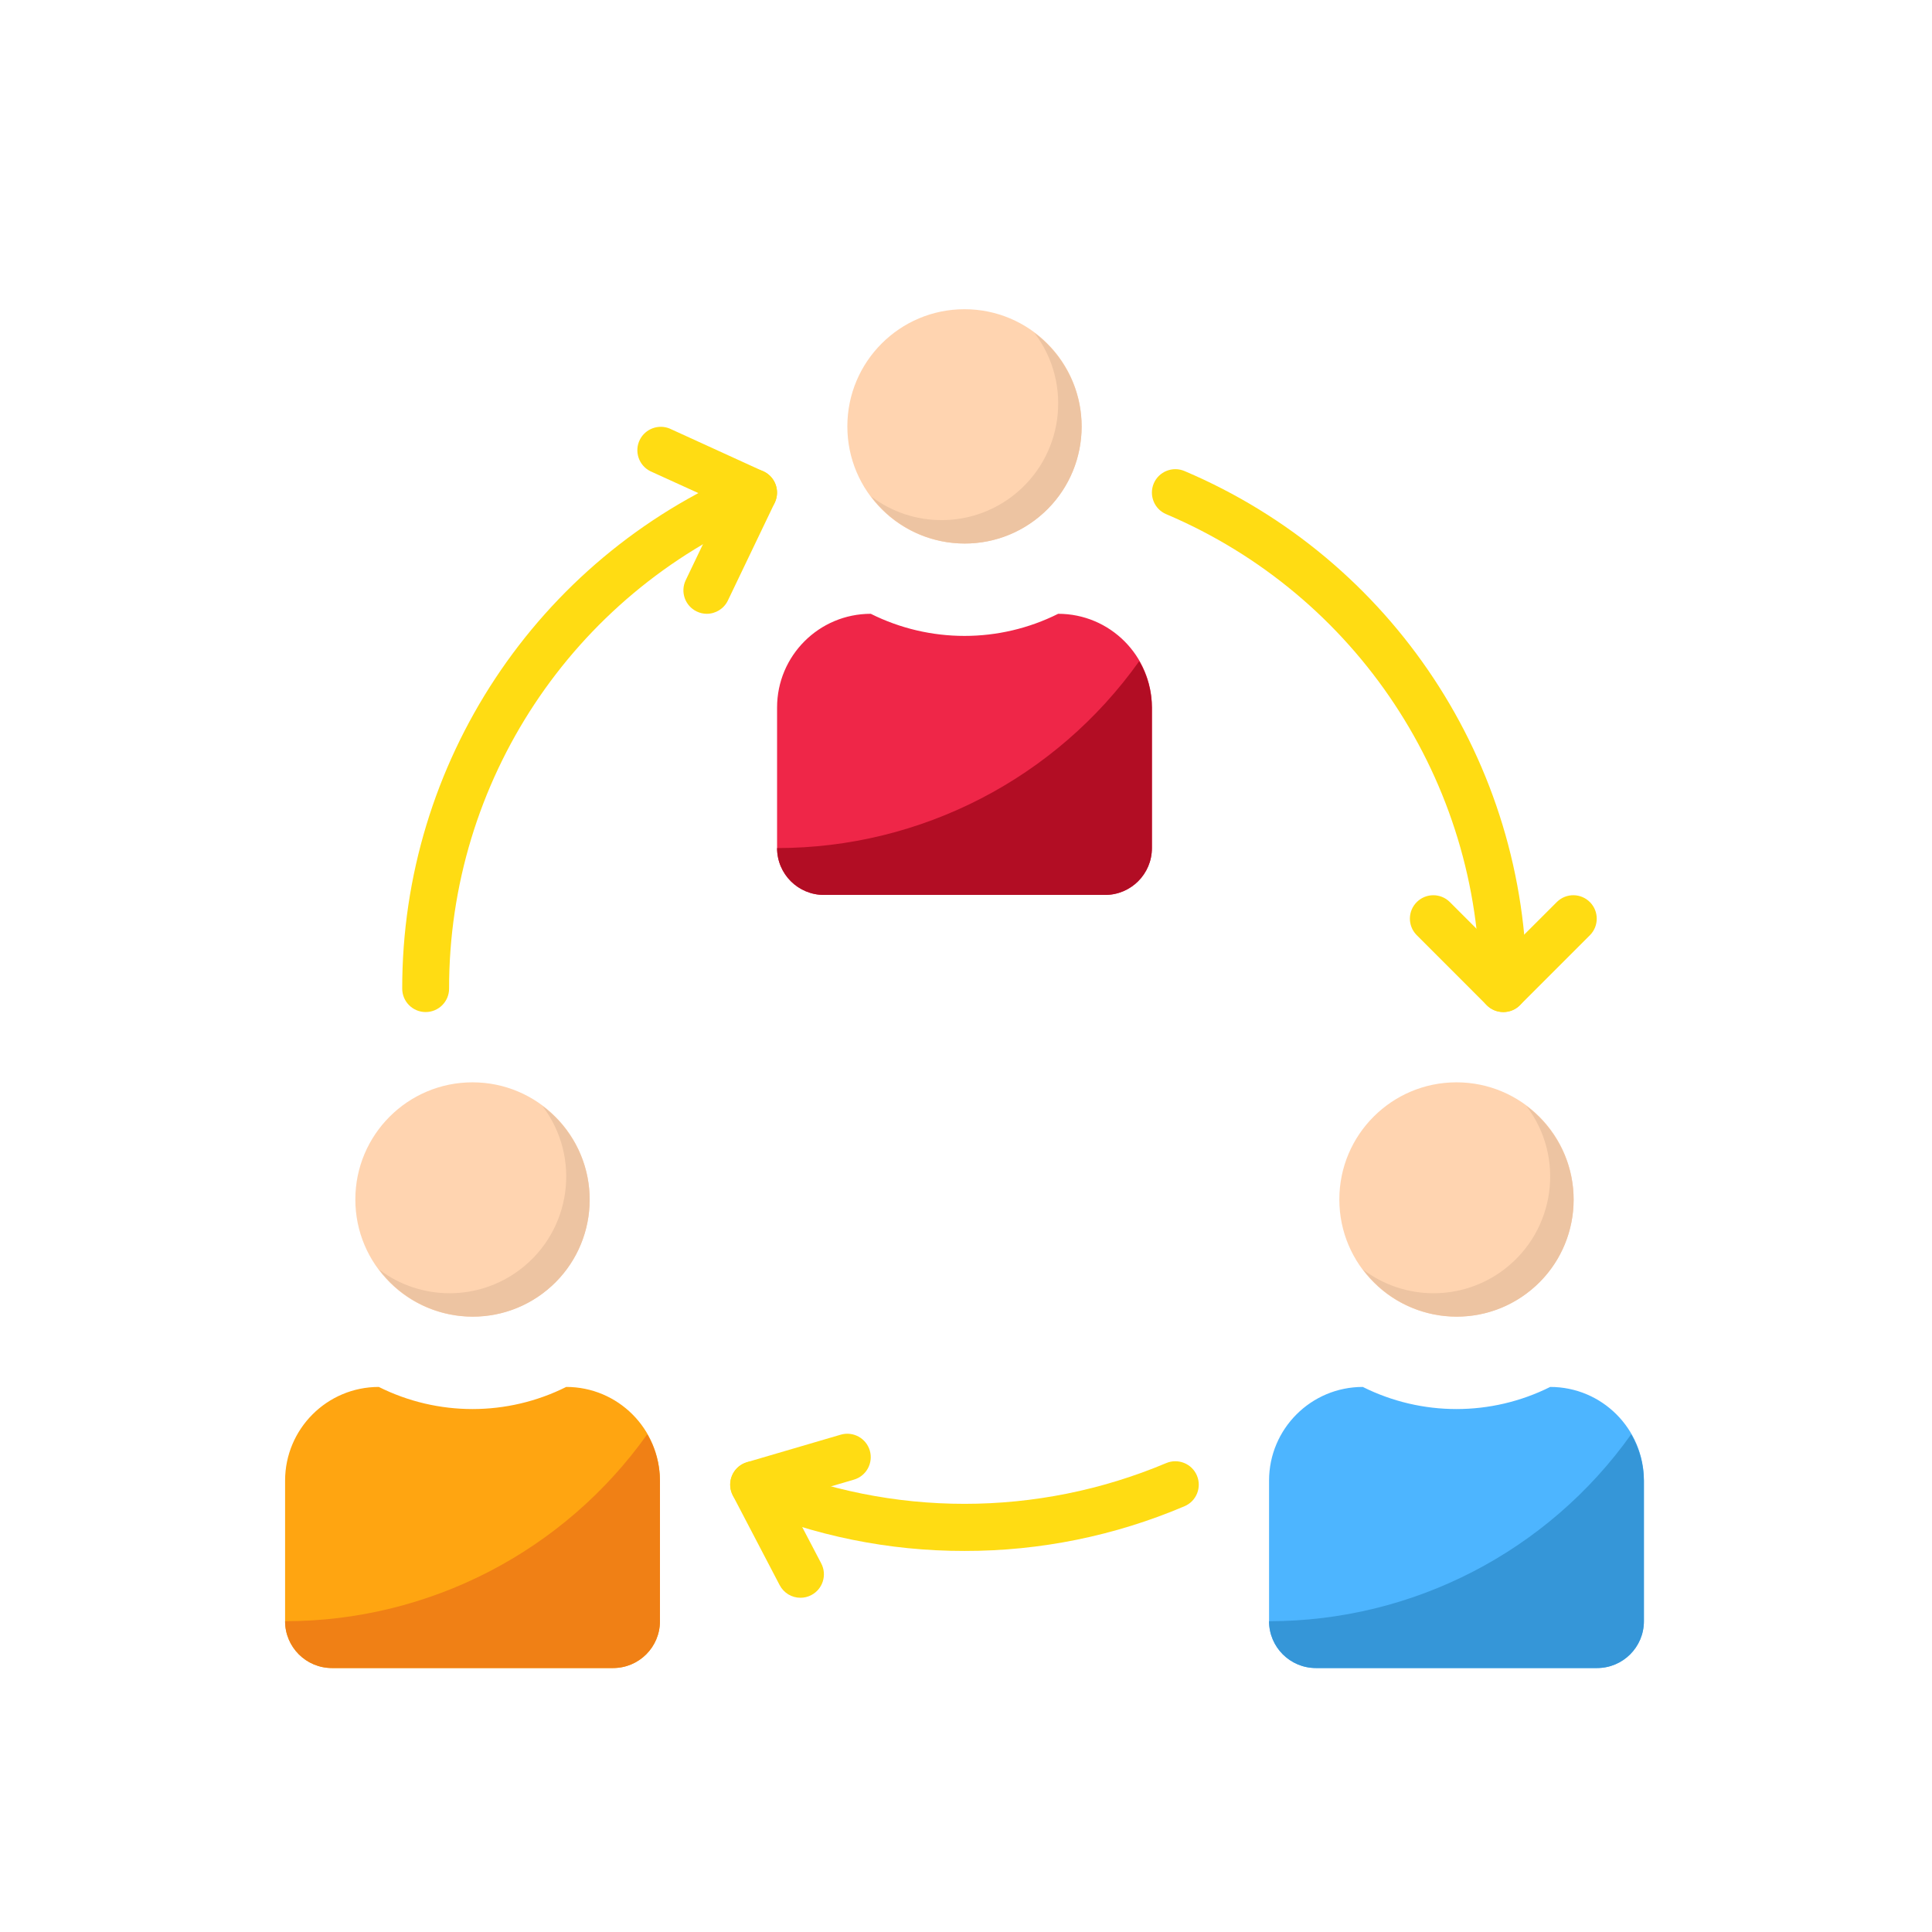
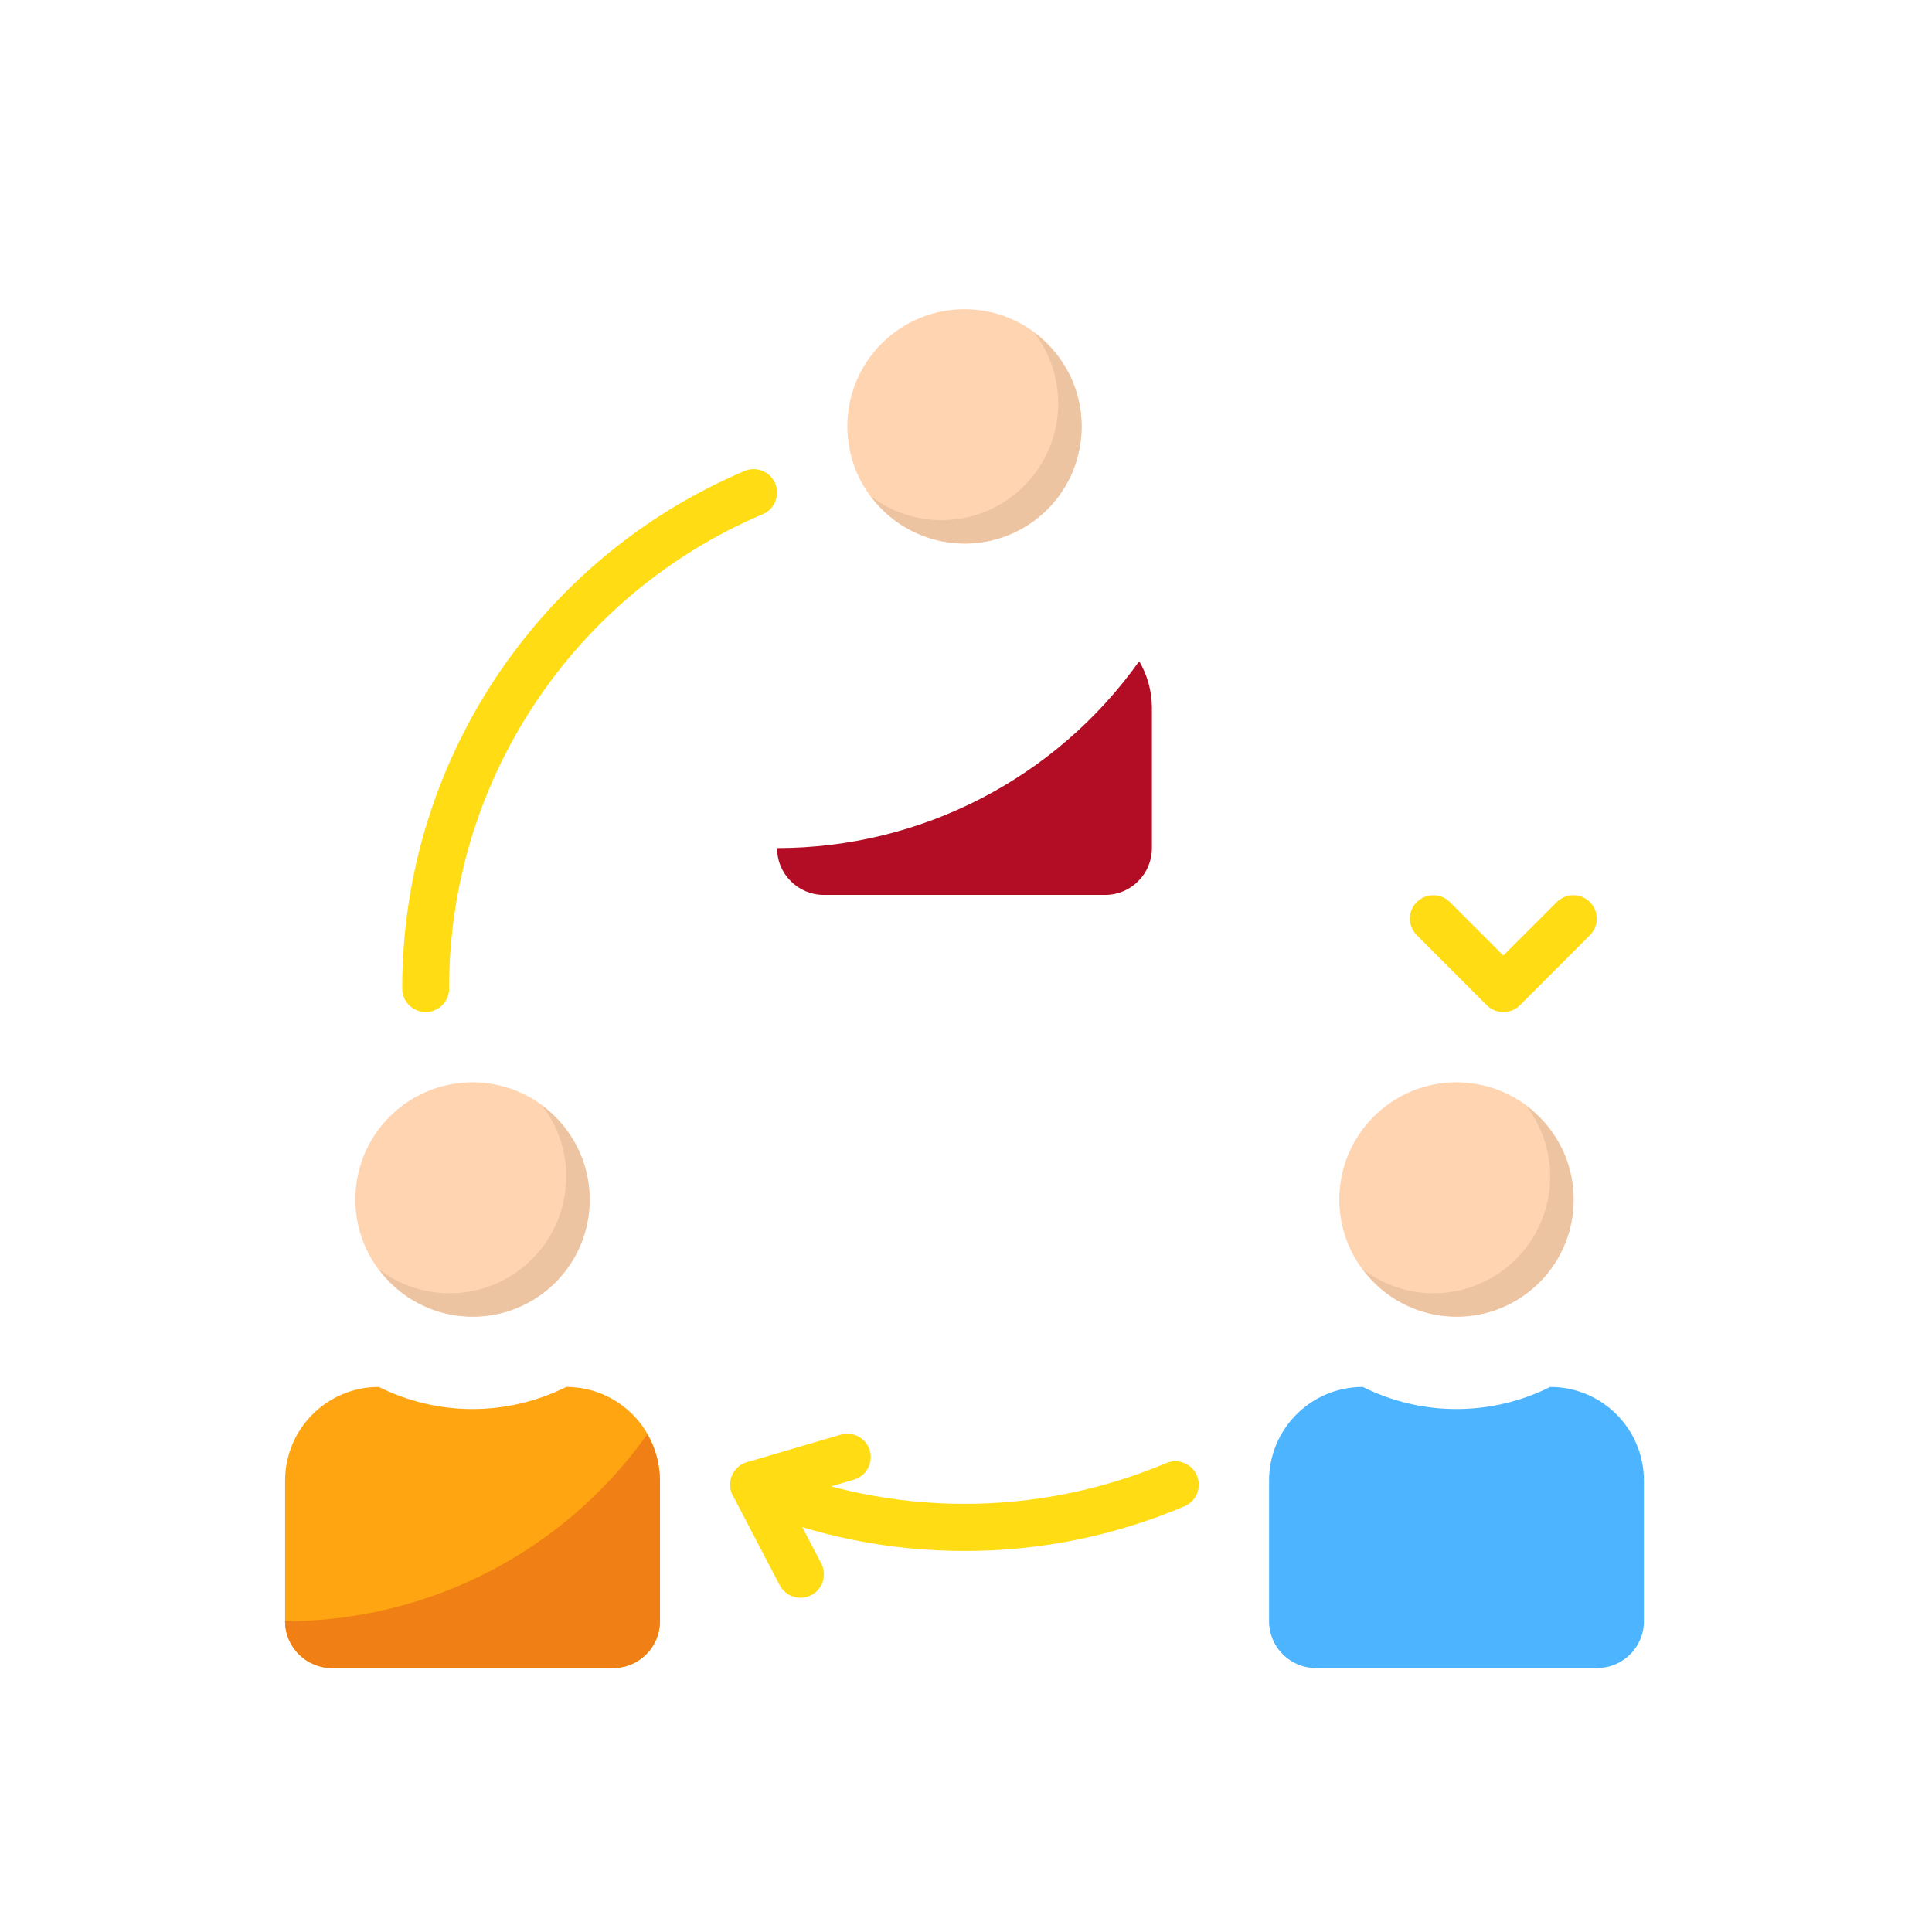
<svg xmlns="http://www.w3.org/2000/svg" version="1.1" id="Слой_1" x="0px" y="0px" width="80px" height="80px" viewBox="0 0 80 80" enable-background="new 0 0 80 80" xml:space="preserve">
  <title>benefit/manage</title>
  <desc>Created with Sketch.</desc>
-   <path fill="#EF2648" d="M32.177,35.117v-5.821c0-2.143,1.737-3.88,3.88-3.88l0,0c2.443,1.221,5.318,1.221,7.76,0l0,0  c2.144,0,3.881,1.737,3.881,3.88v5.821c0,1.072-0.868,1.94-1.939,1.94H34.117C33.045,37.057,32.177,36.189,32.177,35.117z" />
  <circle fill="#FFD4B0" cx="39.938" cy="17.655" r="4.851" />
  <g>
    <path fill="#FFDC13" d="M17.625,41.907c-0.536,0-0.97-0.435-0.97-0.97c-0.009-9.342,5.572-17.782,14.171-21.433   c0.493-0.209,1.063,0.02,1.273,0.512c0.209,0.493-0.02,1.063-0.512,1.273l0,0c-7.883,3.346-13,11.083-12.991,19.647   C18.596,41.473,18.161,41.907,17.625,41.907z" />
-     <path fill="#FFDC13" d="M62.249,41.907c-0.535,0-0.97-0.435-0.97-0.97c0.009-8.564-5.108-16.302-12.991-19.647   c-0.493-0.209-0.722-0.78-0.513-1.273c0.21-0.492,0.78-0.722,1.273-0.512c8.599,3.65,14.18,12.09,14.172,21.433   C63.221,41.473,62.785,41.907,62.249,41.907z" />
    <path fill="#FFDC13" d="M39.938,64.221c-3.131,0.005-6.23-0.625-9.111-1.852c-0.492-0.209-0.722-0.779-0.512-1.271   c0.209-0.493,0.78-0.723,1.273-0.514c5.34,2.249,11.361,2.249,16.701,0c0.493-0.209,1.063,0.021,1.272,0.514   c0.209,0.492-0.019,1.063-0.512,1.271C46.168,63.596,43.068,64.226,39.938,64.221z" />
    <path fill="#FFDC13" d="M33.146,66.16c-0.361,0.001-0.693-0.2-0.861-0.521l-1.94-3.713c-0.249-0.475-0.064-1.062,0.41-1.309   c0.056-0.029,0.116-0.054,0.177-0.072l3.881-1.138c0.514-0.15,1.053,0.145,1.204,0.659c0.15,0.514-0.145,1.054-0.659,1.203   l-2.746,0.806l1.394,2.664c0.248,0.476,0.064,1.062-0.411,1.31C33.458,66.122,33.303,66.16,33.146,66.16z" />
    <path fill="#FFDC13" d="M62.249,41.907c-0.256,0-0.504-0.101-0.686-0.284l-2.909-2.91c-0.373-0.385-0.363-0.999,0.023-1.371   c0.376-0.363,0.973-0.363,1.347,0l2.225,2.224l2.225-2.224c0.386-0.373,0.999-0.362,1.372,0.024c0.362,0.376,0.362,0.972,0,1.348   l-2.91,2.91C62.755,41.807,62.507,41.907,62.249,41.907z" />
-     <path fill="#FFDC13" d="M29.267,25.416c-0.146,0-0.288-0.033-0.419-0.097c-0.482-0.232-0.686-0.811-0.454-1.294l1.512-3.157   l-2.981-1.358c-0.479-0.242-0.67-0.825-0.43-1.303c0.228-0.452,0.766-0.653,1.235-0.461l3.88,1.772   c0.487,0.225,0.699,0.801,0.475,1.288c-0.002,0.003-0.003,0.008-0.005,0.012l-1.94,4.048   C29.979,25.202,29.639,25.415,29.267,25.416z" />
  </g>
  <path fill="#EDC4A2" d="M42.836,13.787c1.612,2.125,1.196,5.155-0.929,6.768c-1.725,1.309-4.112,1.309-5.838,0  c1.594,2.144,4.624,2.59,6.767,0.997c2.145-1.593,2.59-4.624,0.997-6.768C43.551,14.404,43.216,14.068,42.836,13.787z" />
  <circle fill="#FFD4B0" cx="60.31" cy="49.668" r="4.851" />
  <path fill="#EDC4A2" d="M63.208,45.8c1.612,2.125,1.196,5.155-0.929,6.768c-1.725,1.31-4.112,1.31-5.839,0  c1.595,2.144,4.624,2.59,6.768,0.997c2.144-1.594,2.591-4.624,0.997-6.768C63.924,46.418,63.588,46.08,63.208,45.8z" />
  <circle fill="#FFD4B0" cx="19.565" cy="49.668" r="4.851" />
  <path fill="#EDC4A2" d="M22.464,45.8c1.612,2.125,1.196,5.155-0.928,6.768c-1.726,1.31-4.113,1.31-5.838,0  c1.593,2.144,4.623,2.59,6.767,0.997c2.145-1.595,2.59-4.624,0.998-6.768C23.179,46.418,22.843,46.08,22.464,45.8z" />
  <path fill="#B20D24" d="M32.177,35.117c0,1.072,0.868,1.94,1.94,1.94h11.642c1.071,0,1.939-0.868,1.939-1.94v-5.821  c-0.004-0.675-0.185-1.336-0.526-1.918C43.721,32.233,38.133,35.117,32.177,35.117z" />
  <path fill="#FFA511" d="M11.805,67.131V61.31c0-2.143,1.738-3.88,3.88-3.88l0,0c2.443,1.221,5.318,1.221,7.761,0l0,0  c2.143,0,3.88,1.737,3.88,3.88v5.821c0,1.071-0.868,1.939-1.94,1.939H13.745C12.673,69.07,11.805,68.202,11.805,67.131z" />
  <path fill="#F08015" d="M11.805,67.131c0,1.071,0.868,1.939,1.94,1.939h11.642c1.072,0,1.94-0.868,1.94-1.939V61.31  c-0.004-0.676-0.185-1.336-0.527-1.919C23.349,64.246,17.761,67.131,11.805,67.131z" />
  <path fill="#4DB5FF" d="M52.549,67.131V61.31c0-2.143,1.737-3.88,3.881-3.88l0,0c2.442,1.221,5.317,1.221,7.761,0l0,0  c2.143,0,3.88,1.737,3.88,3.88v5.821c0,1.071-0.868,1.939-1.939,1.939H54.489C53.417,69.07,52.549,68.202,52.549,67.131z" />
-   <path fill="#3596D8" d="M52.549,67.131c0,1.071,0.868,1.939,1.94,1.939h11.642c1.071,0,1.939-0.868,1.939-1.939V61.31  c-0.004-0.676-0.185-1.336-0.526-1.919C64.093,64.246,58.506,67.131,52.549,67.131z" />
</svg>